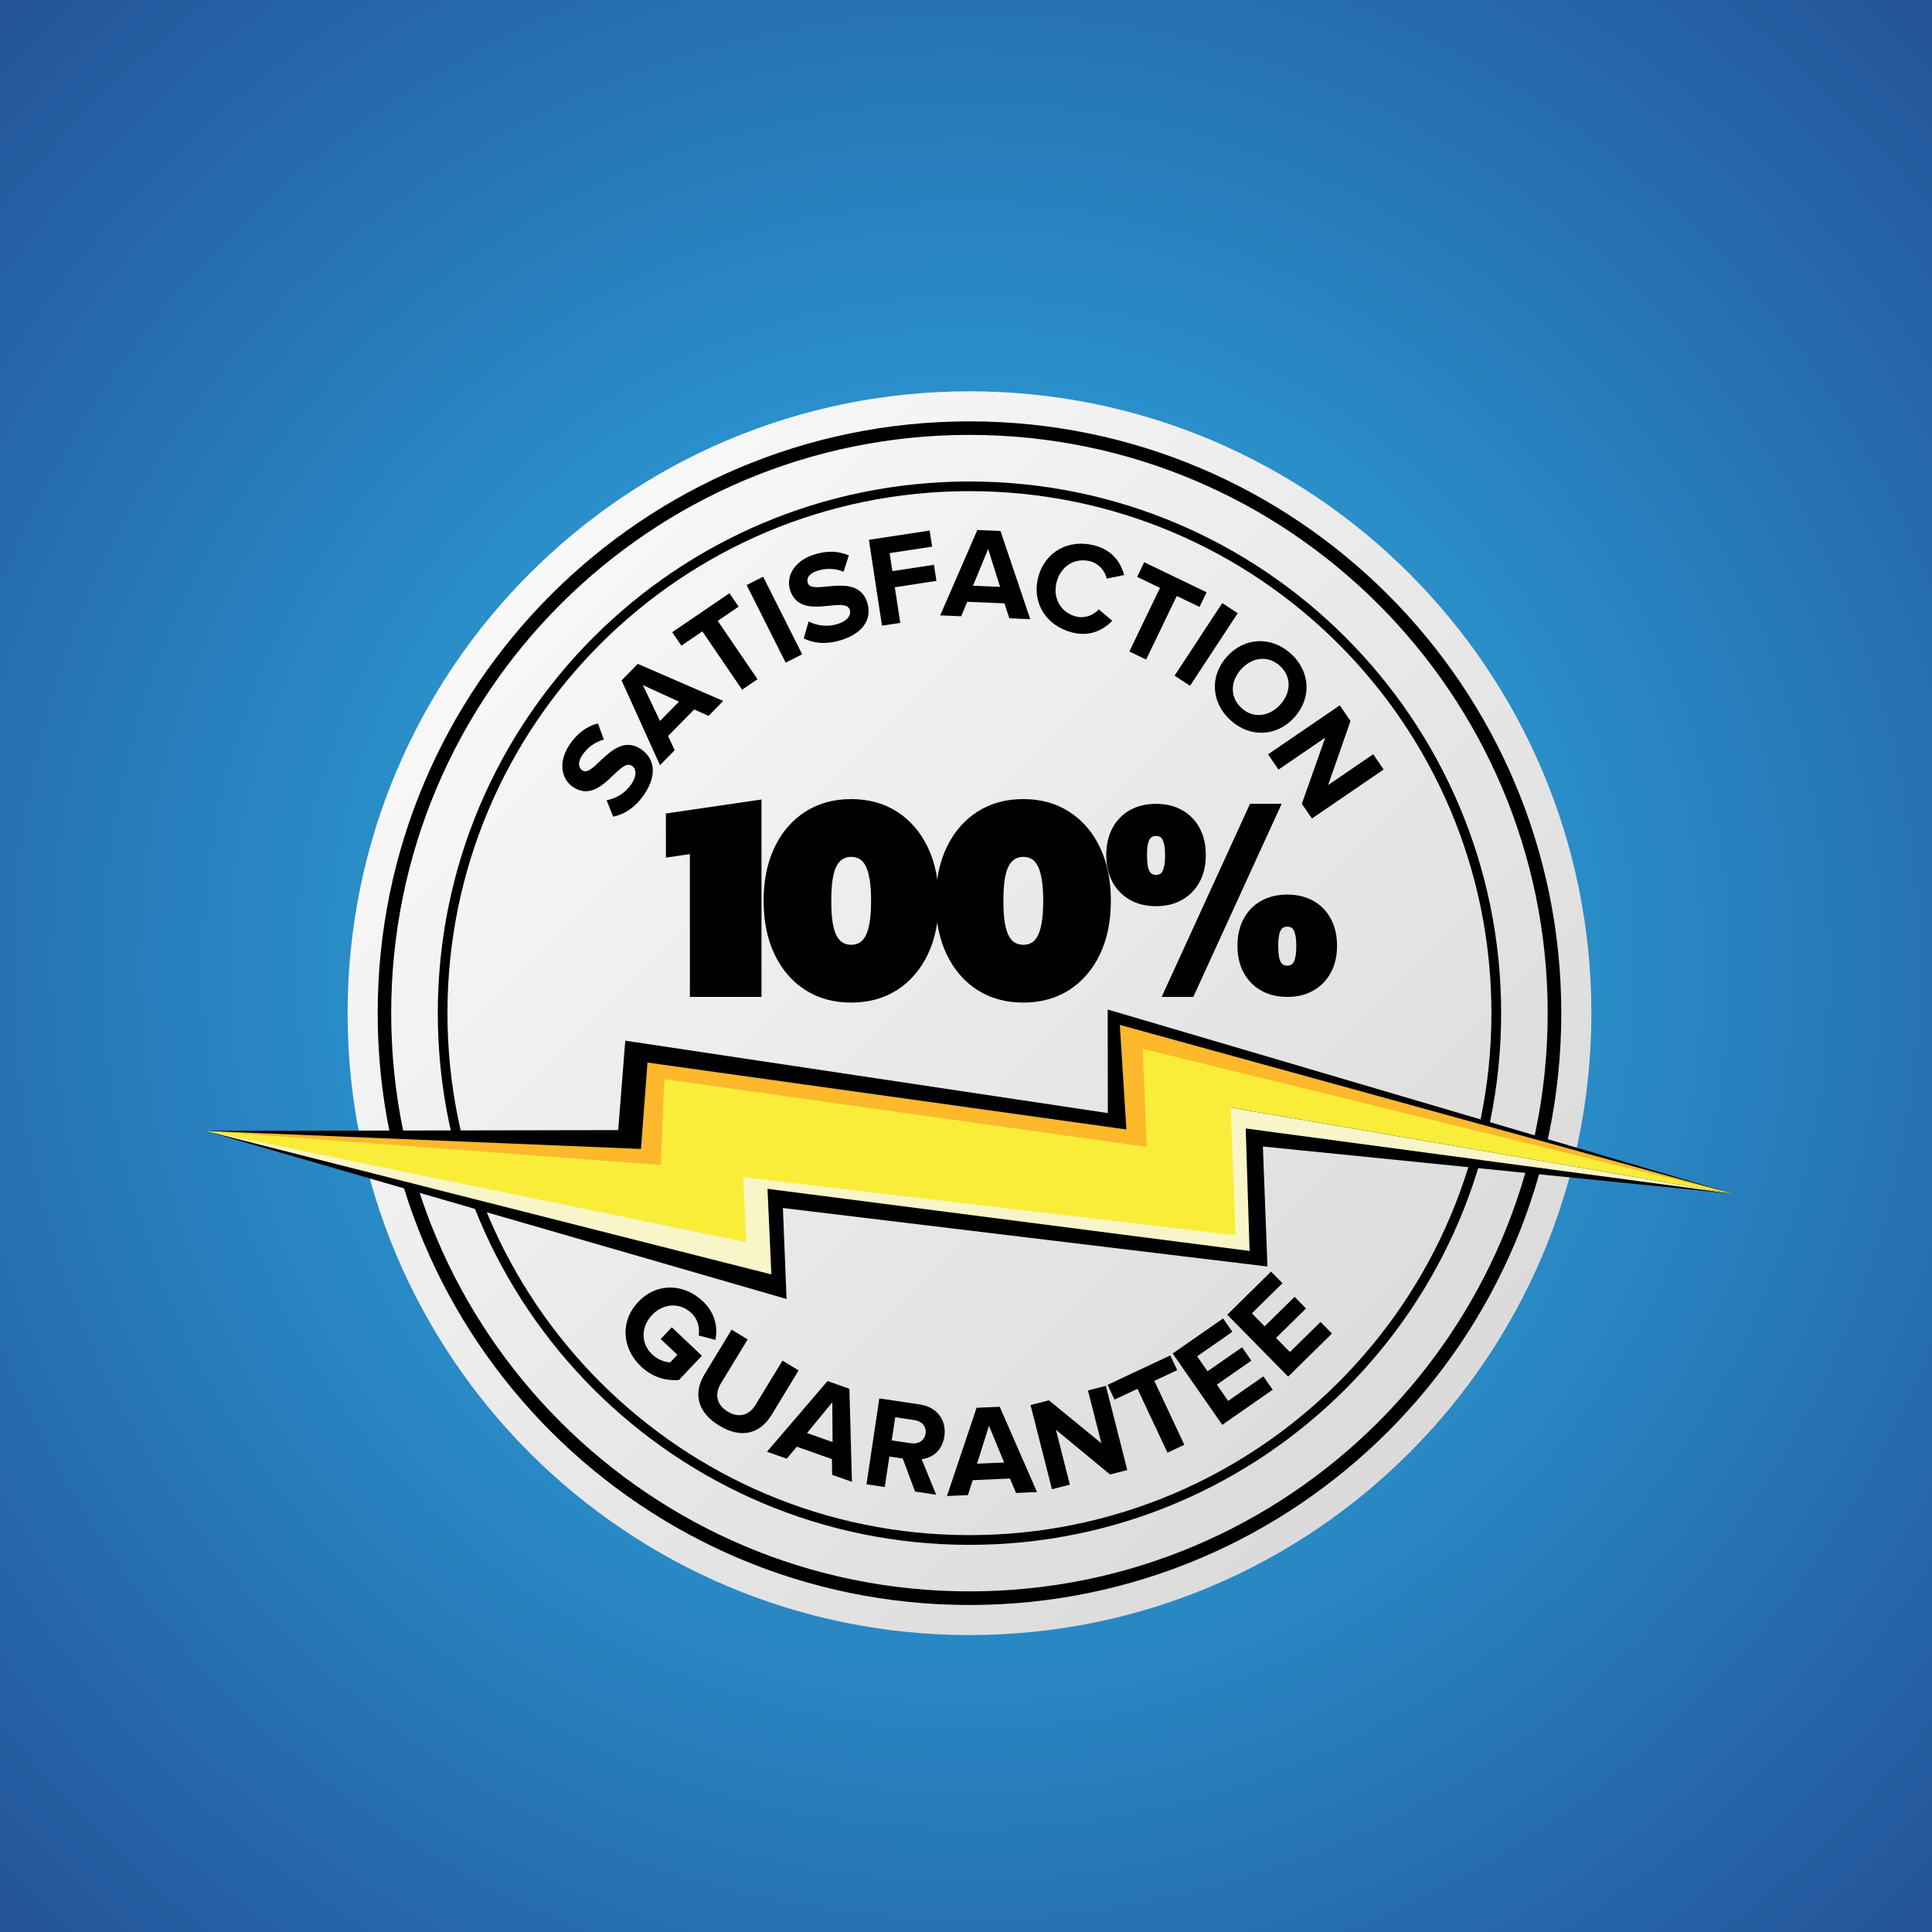
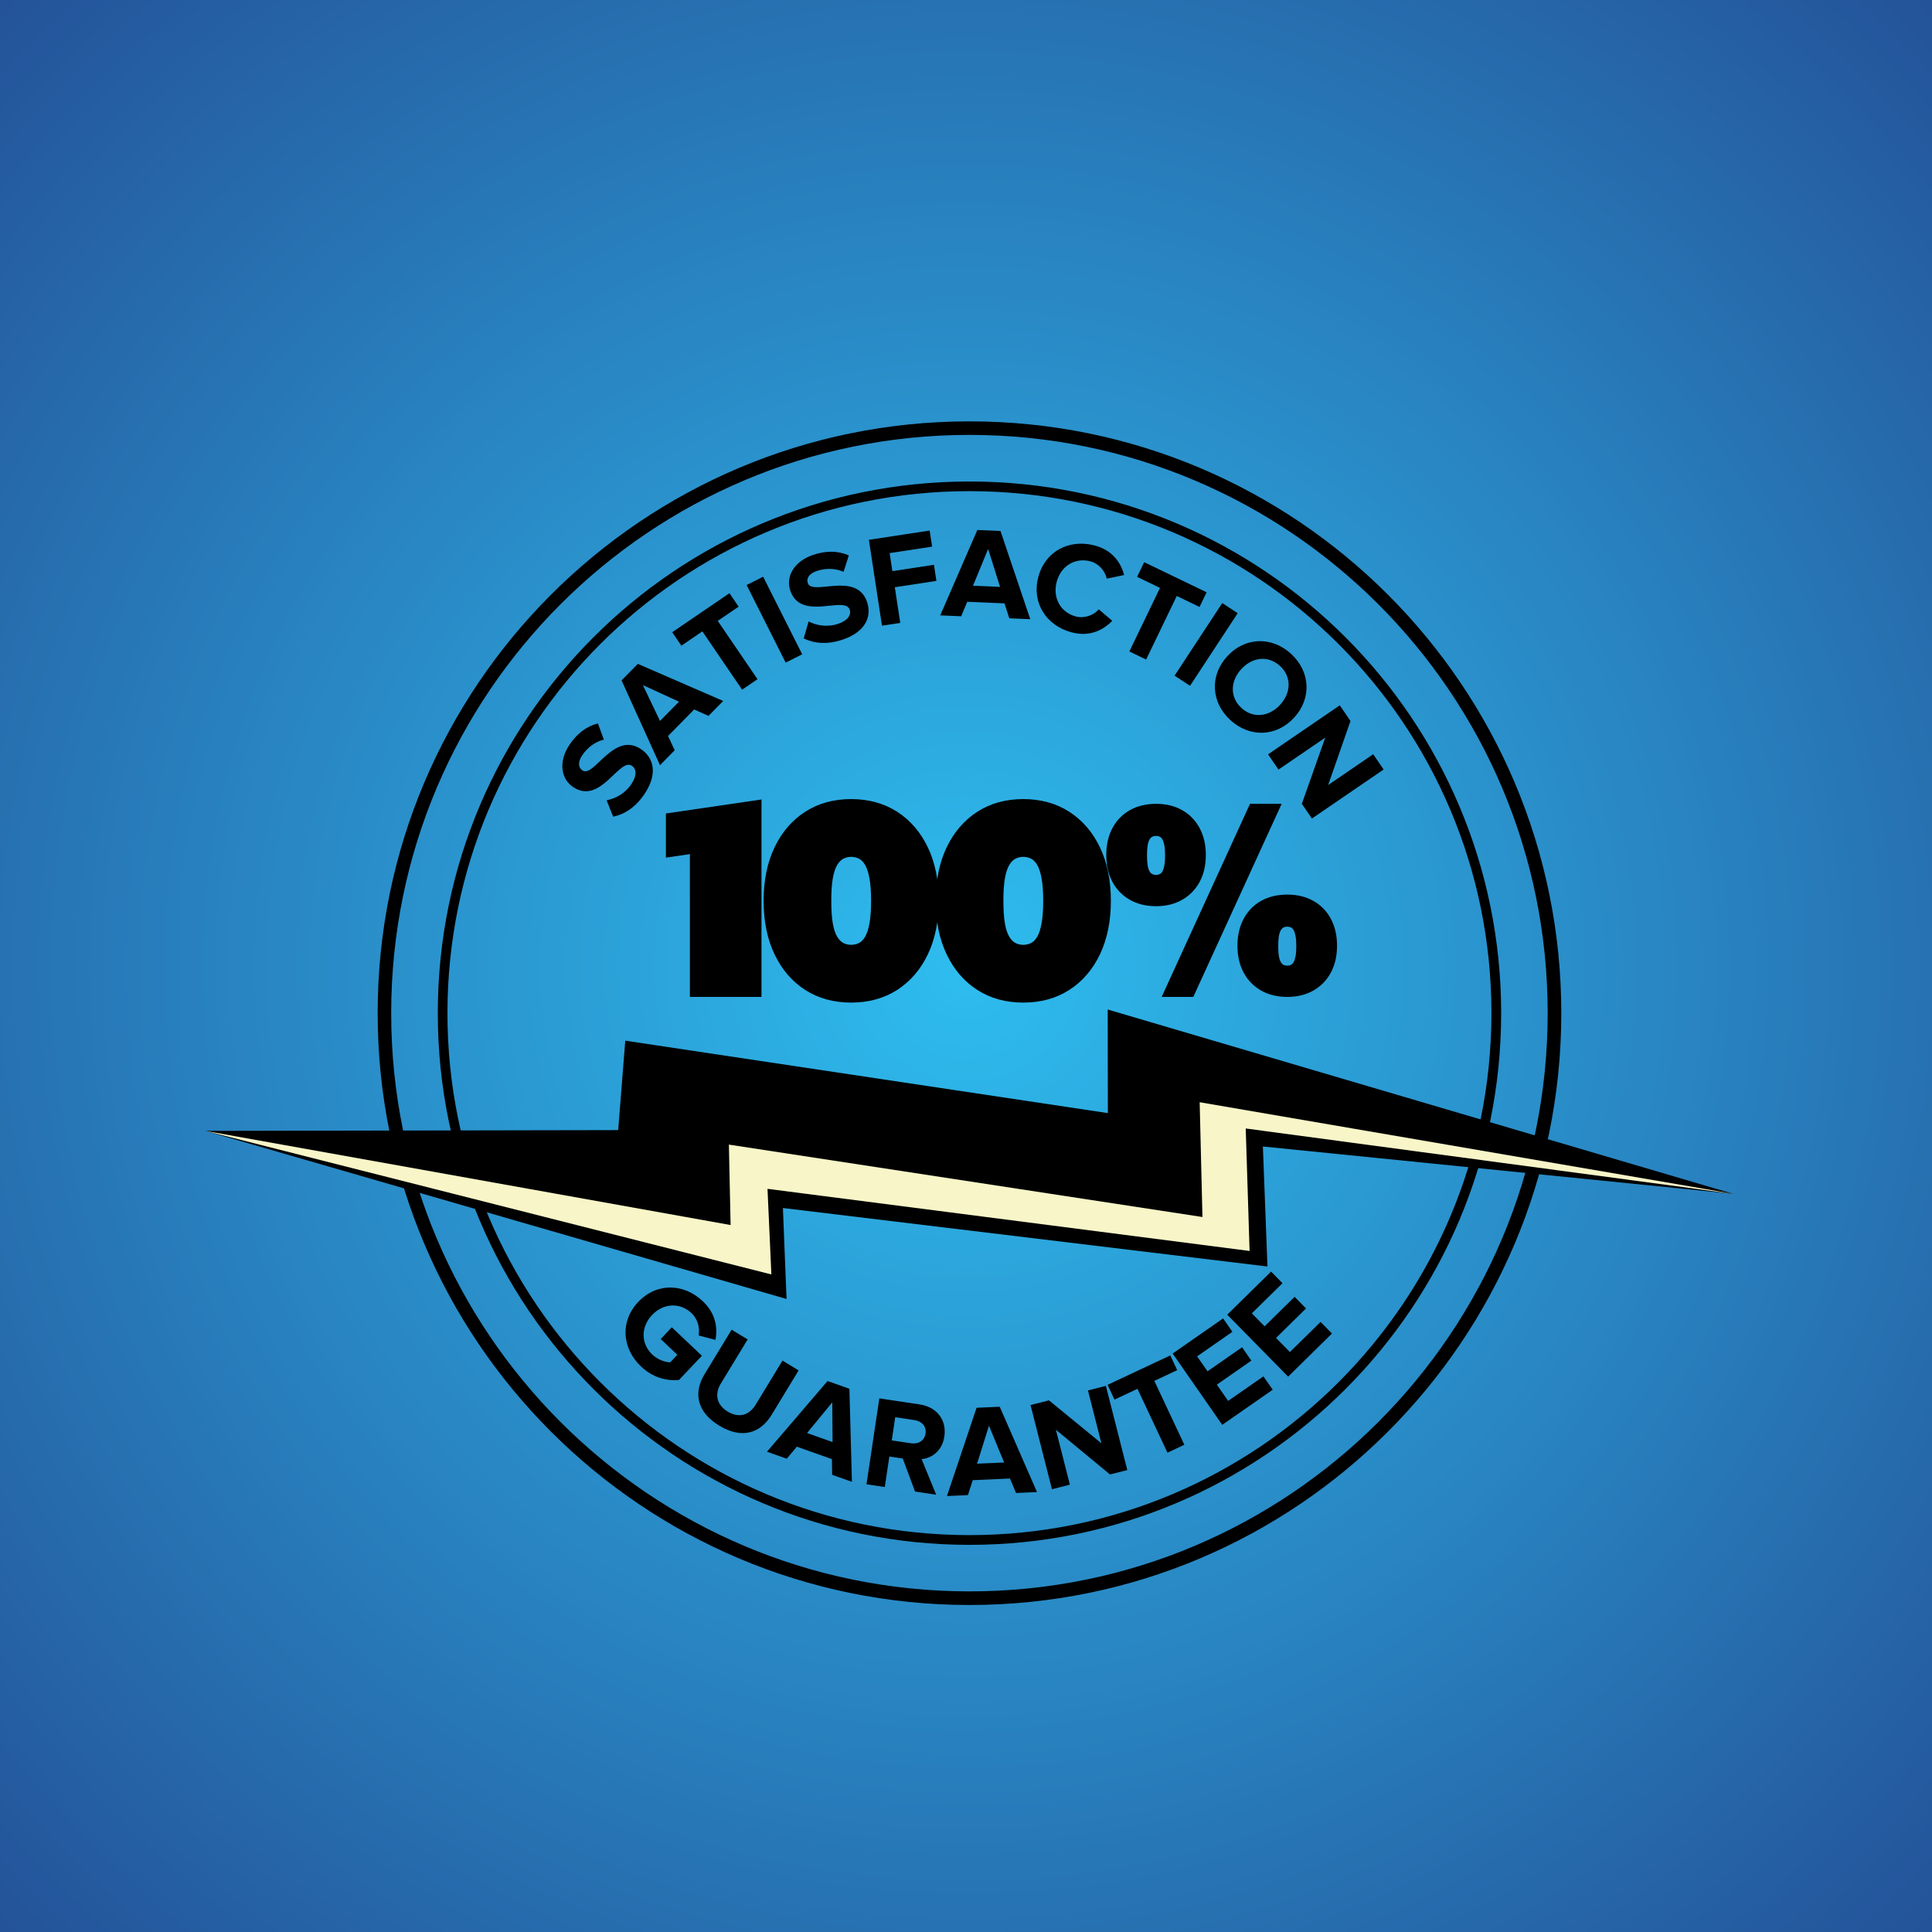
<svg xmlns="http://www.w3.org/2000/svg" width="1000" zoomAndPan="magnify" viewBox="0 0 750 750" height="1000" preserveAspectRatio="xMidYMid meet">
  <defs>
    <g />
    <radialGradient gradientTransform="matrix(1, 0, 0, 1, 0, 0)" gradientUnits="userSpaceOnUse" r="530.33" cx="375" id="bafee1cbb0" cy="375" fx="375" fy="375">
      <stop stop-opacity="1" stop-color="rgb(17.984%, 73.936%, 93.567%)" offset="0" />
      <stop stop-opacity="1" stop-color="rgb(17.961%, 73.692%, 93.37%)" offset="0.008" />
      <stop stop-opacity="1" stop-color="rgb(17.946%, 73.531%, 93.239%)" offset="0.012" />
      <stop stop-opacity="1" stop-color="rgb(17.931%, 73.367%, 93.106%)" offset="0.016" />
      <stop stop-opacity="1" stop-color="rgb(17.915%, 73.206%, 92.975%)" offset="0.02" />
      <stop stop-opacity="1" stop-color="rgb(17.9%, 73.042%, 92.844%)" offset="0.023" />
      <stop stop-opacity="1" stop-color="rgb(17.885%, 72.881%, 92.712%)" offset="0.027" />
      <stop stop-opacity="1" stop-color="rgb(17.87%, 72.717%, 92.58%)" offset="0.031" />
      <stop stop-opacity="1" stop-color="rgb(17.854%, 72.556%, 92.448%)" offset="0.035" />
      <stop stop-opacity="1" stop-color="rgb(17.839%, 72.392%, 92.317%)" offset="0.039" />
      <stop stop-opacity="1" stop-color="rgb(17.824%, 72.231%, 92.184%)" offset="0.043" />
      <stop stop-opacity="1" stop-color="rgb(17.809%, 72.067%, 92.053%)" offset="0.047" />
      <stop stop-opacity="1" stop-color="rgb(17.793%, 71.906%, 91.922%)" offset="0.051" />
      <stop stop-opacity="1" stop-color="rgb(17.778%, 71.742%, 91.791%)" offset="0.055" />
      <stop stop-opacity="1" stop-color="rgb(17.763%, 71.581%, 91.658%)" offset="0.059" />
      <stop stop-opacity="1" stop-color="rgb(17.747%, 71.417%, 91.527%)" offset="0.062" />
      <stop stop-opacity="1" stop-color="rgb(17.732%, 71.255%, 91.396%)" offset="0.066" />
      <stop stop-opacity="1" stop-color="rgb(17.717%, 71.092%, 91.264%)" offset="0.07" />
      <stop stop-opacity="1" stop-color="rgb(17.702%, 70.93%, 91.132%)" offset="0.074" />
      <stop stop-opacity="1" stop-color="rgb(17.686%, 70.767%, 91%)" offset="0.078" />
      <stop stop-opacity="1" stop-color="rgb(17.671%, 70.605%, 90.869%)" offset="0.082" />
      <stop stop-opacity="1" stop-color="rgb(17.656%, 70.442%, 90.736%)" offset="0.086" />
      <stop stop-opacity="1" stop-color="rgb(17.641%, 70.28%, 90.605%)" offset="0.09" />
      <stop stop-opacity="1" stop-color="rgb(17.625%, 70.117%, 90.474%)" offset="0.094" />
      <stop stop-opacity="1" stop-color="rgb(17.61%, 69.955%, 90.343%)" offset="0.098" />
      <stop stop-opacity="1" stop-color="rgb(17.595%, 69.792%, 90.21%)" offset="0.102" />
      <stop stop-opacity="1" stop-color="rgb(17.58%, 69.63%, 90.079%)" offset="0.105" />
      <stop stop-opacity="1" stop-color="rgb(17.564%, 69.467%, 89.948%)" offset="0.109" />
      <stop stop-opacity="1" stop-color="rgb(17.549%, 69.305%, 89.816%)" offset="0.113" />
      <stop stop-opacity="1" stop-color="rgb(17.534%, 69.142%, 89.684%)" offset="0.117" />
      <stop stop-opacity="1" stop-color="rgb(17.519%, 68.98%, 89.552%)" offset="0.121" />
      <stop stop-opacity="1" stop-color="rgb(17.503%, 68.817%, 89.421%)" offset="0.125" />
      <stop stop-opacity="1" stop-color="rgb(17.49%, 68.655%, 89.288%)" offset="0.129" />
      <stop stop-opacity="1" stop-color="rgb(17.474%, 68.492%, 89.157%)" offset="0.133" />
      <stop stop-opacity="1" stop-color="rgb(17.459%, 68.33%, 89.026%)" offset="0.137" />
      <stop stop-opacity="1" stop-color="rgb(17.444%, 68.167%, 88.895%)" offset="0.141" />
      <stop stop-opacity="1" stop-color="rgb(17.429%, 68.005%, 88.762%)" offset="0.145" />
      <stop stop-opacity="1" stop-color="rgb(17.413%, 67.842%, 88.631%)" offset="0.148" />
      <stop stop-opacity="1" stop-color="rgb(17.398%, 67.68%, 88.499%)" offset="0.152" />
      <stop stop-opacity="1" stop-color="rgb(17.383%, 67.517%, 88.368%)" offset="0.156" />
      <stop stop-opacity="1" stop-color="rgb(17.368%, 67.355%, 88.235%)" offset="0.16" />
      <stop stop-opacity="1" stop-color="rgb(17.352%, 67.192%, 88.104%)" offset="0.164" />
      <stop stop-opacity="1" stop-color="rgb(17.337%, 67.03%, 87.973%)" offset="0.168" />
      <stop stop-opacity="1" stop-color="rgb(17.322%, 66.867%, 87.84%)" offset="0.172" />
      <stop stop-opacity="1" stop-color="rgb(17.307%, 66.705%, 87.709%)" offset="0.176" />
      <stop stop-opacity="1" stop-color="rgb(17.291%, 66.542%, 87.578%)" offset="0.18" />
      <stop stop-opacity="1" stop-color="rgb(17.276%, 66.38%, 87.447%)" offset="0.184" />
      <stop stop-opacity="1" stop-color="rgb(17.261%, 66.217%, 87.314%)" offset="0.188" />
      <stop stop-opacity="1" stop-color="rgb(17.245%, 66.055%, 87.183%)" offset="0.191" />
      <stop stop-opacity="1" stop-color="rgb(17.23%, 65.892%, 87.051%)" offset="0.195" />
      <stop stop-opacity="1" stop-color="rgb(17.215%, 65.73%, 86.92%)" offset="0.199" />
      <stop stop-opacity="1" stop-color="rgb(17.2%, 65.567%, 86.787%)" offset="0.203" />
      <stop stop-opacity="1" stop-color="rgb(17.184%, 65.405%, 86.656%)" offset="0.207" />
      <stop stop-opacity="1" stop-color="rgb(17.169%, 65.242%, 86.525%)" offset="0.211" />
      <stop stop-opacity="1" stop-color="rgb(17.154%, 65.08%, 86.394%)" offset="0.215" />
      <stop stop-opacity="1" stop-color="rgb(17.139%, 64.917%, 86.261%)" offset="0.219" />
      <stop stop-opacity="1" stop-color="rgb(17.123%, 64.755%, 86.13%)" offset="0.223" />
      <stop stop-opacity="1" stop-color="rgb(17.108%, 64.592%, 85.999%)" offset="0.227" />
      <stop stop-opacity="1" stop-color="rgb(17.093%, 64.43%, 85.866%)" offset="0.23" />
      <stop stop-opacity="1" stop-color="rgb(17.078%, 64.267%, 85.735%)" offset="0.234" />
      <stop stop-opacity="1" stop-color="rgb(17.062%, 64.105%, 85.603%)" offset="0.238" />
      <stop stop-opacity="1" stop-color="rgb(17.047%, 63.942%, 85.472%)" offset="0.242" />
      <stop stop-opacity="1" stop-color="rgb(17.032%, 63.78%, 85.339%)" offset="0.246" />
      <stop stop-opacity="1" stop-color="rgb(17.017%, 63.617%, 85.208%)" offset="0.25" />
      <stop stop-opacity="1" stop-color="rgb(16.994%, 63.373%, 85.011%)" offset="0.254" />
      <stop stop-opacity="1" stop-color="rgb(16.963%, 63.048%, 84.747%)" offset="0.262" />
      <stop stop-opacity="1" stop-color="rgb(16.933%, 62.723%, 84.483%)" offset="0.27" />
      <stop stop-opacity="1" stop-color="rgb(16.902%, 62.398%, 84.221%)" offset="0.277" />
      <stop stop-opacity="1" stop-color="rgb(16.872%, 62.073%, 83.957%)" offset="0.285" />
      <stop stop-opacity="1" stop-color="rgb(16.841%, 61.748%, 83.694%)" offset="0.293" />
      <stop stop-opacity="1" stop-color="rgb(16.811%, 61.423%, 83.43%)" offset="0.301" />
      <stop stop-opacity="1" stop-color="rgb(16.78%, 61.099%, 83.168%)" offset="0.309" />
      <stop stop-opacity="1" stop-color="rgb(16.75%, 60.774%, 82.904%)" offset="0.316" />
      <stop stop-opacity="1" stop-color="rgb(16.719%, 60.449%, 82.642%)" offset="0.324" />
      <stop stop-opacity="1" stop-color="rgb(16.689%, 60.124%, 82.378%)" offset="0.332" />
      <stop stop-opacity="1" stop-color="rgb(16.658%, 59.799%, 82.115%)" offset="0.34" />
      <stop stop-opacity="1" stop-color="rgb(16.628%, 59.474%, 81.851%)" offset="0.348" />
      <stop stop-opacity="1" stop-color="rgb(16.597%, 59.149%, 81.587%)" offset="0.355" />
      <stop stop-opacity="1" stop-color="rgb(16.566%, 58.824%, 81.325%)" offset="0.363" />
      <stop stop-opacity="1" stop-color="rgb(16.537%, 58.499%, 81.061%)" offset="0.371" />
      <stop stop-opacity="1" stop-color="rgb(16.507%, 58.174%, 80.798%)" offset="0.379" />
      <stop stop-opacity="1" stop-color="rgb(16.476%, 57.849%, 80.534%)" offset="0.387" />
      <stop stop-opacity="1" stop-color="rgb(16.446%, 57.524%, 80.272%)" offset="0.395" />
      <stop stop-opacity="1" stop-color="rgb(16.415%, 57.199%, 80.008%)" offset="0.402" />
      <stop stop-opacity="1" stop-color="rgb(16.385%, 56.874%, 79.745%)" offset="0.41" />
      <stop stop-opacity="1" stop-color="rgb(16.354%, 56.549%, 79.482%)" offset="0.418" />
      <stop stop-opacity="1" stop-color="rgb(16.324%, 56.224%, 79.219%)" offset="0.426" />
      <stop stop-opacity="1" stop-color="rgb(16.293%, 55.899%, 78.955%)" offset="0.434" />
      <stop stop-opacity="1" stop-color="rgb(16.263%, 55.574%, 78.691%)" offset="0.441" />
      <stop stop-opacity="1" stop-color="rgb(16.232%, 55.249%, 78.429%)" offset="0.449" />
      <stop stop-opacity="1" stop-color="rgb(16.202%, 54.924%, 78.165%)" offset="0.457" />
      <stop stop-opacity="1" stop-color="rgb(16.171%, 54.599%, 77.902%)" offset="0.465" />
      <stop stop-opacity="1" stop-color="rgb(16.141%, 54.274%, 77.638%)" offset="0.473" />
      <stop stop-opacity="1" stop-color="rgb(16.11%, 53.949%, 77.376%)" offset="0.48" />
      <stop stop-opacity="1" stop-color="rgb(16.08%, 53.624%, 77.112%)" offset="0.488" />
      <stop stop-opacity="1" stop-color="rgb(16.049%, 53.299%, 76.849%)" offset="0.496" />
      <stop stop-opacity="1" stop-color="rgb(16.026%, 53.055%, 76.651%)" offset="0.504" />
      <stop stop-opacity="1" stop-color="rgb(16.011%, 52.893%, 76.52%)" offset="0.508" />
      <stop stop-opacity="1" stop-color="rgb(15.996%, 52.73%, 76.389%)" offset="0.512" />
      <stop stop-opacity="1" stop-color="rgb(15.981%, 52.568%, 76.257%)" offset="0.516" />
      <stop stop-opacity="1" stop-color="rgb(15.965%, 52.405%, 76.125%)" offset="0.52" />
      <stop stop-opacity="1" stop-color="rgb(15.95%, 52.243%, 75.993%)" offset="0.523" />
      <stop stop-opacity="1" stop-color="rgb(15.935%, 52.08%, 75.862%)" offset="0.527" />
      <stop stop-opacity="1" stop-color="rgb(15.919%, 51.918%, 75.729%)" offset="0.531" />
      <stop stop-opacity="1" stop-color="rgb(15.904%, 51.755%, 75.598%)" offset="0.535" />
      <stop stop-opacity="1" stop-color="rgb(15.889%, 51.593%, 75.467%)" offset="0.539" />
      <stop stop-opacity="1" stop-color="rgb(15.874%, 51.43%, 75.336%)" offset="0.543" />
      <stop stop-opacity="1" stop-color="rgb(15.858%, 51.268%, 75.203%)" offset="0.547" />
      <stop stop-opacity="1" stop-color="rgb(15.843%, 51.105%, 75.072%)" offset="0.551" />
      <stop stop-opacity="1" stop-color="rgb(15.828%, 50.943%, 74.94%)" offset="0.555" />
      <stop stop-opacity="1" stop-color="rgb(15.813%, 50.78%, 74.809%)" offset="0.559" />
      <stop stop-opacity="1" stop-color="rgb(15.797%, 50.618%, 74.677%)" offset="0.562" />
      <stop stop-opacity="1" stop-color="rgb(15.782%, 50.455%, 74.545%)" offset="0.566" />
      <stop stop-opacity="1" stop-color="rgb(15.767%, 50.293%, 74.414%)" offset="0.57" />
      <stop stop-opacity="1" stop-color="rgb(15.752%, 50.13%, 74.281%)" offset="0.574" />
      <stop stop-opacity="1" stop-color="rgb(15.736%, 49.968%, 74.15%)" offset="0.578" />
      <stop stop-opacity="1" stop-color="rgb(15.721%, 49.805%, 74.019%)" offset="0.582" />
      <stop stop-opacity="1" stop-color="rgb(15.706%, 49.643%, 73.888%)" offset="0.586" />
      <stop stop-opacity="1" stop-color="rgb(15.691%, 49.48%, 73.755%)" offset="0.59" />
      <stop stop-opacity="1" stop-color="rgb(15.675%, 49.318%, 73.624%)" offset="0.594" />
      <stop stop-opacity="1" stop-color="rgb(15.66%, 49.155%, 73.492%)" offset="0.598" />
      <stop stop-opacity="1" stop-color="rgb(15.645%, 48.993%, 73.361%)" offset="0.602" />
      <stop stop-opacity="1" stop-color="rgb(15.63%, 48.83%, 73.228%)" offset="0.605" />
      <stop stop-opacity="1" stop-color="rgb(15.614%, 48.668%, 73.097%)" offset="0.609" />
      <stop stop-opacity="1" stop-color="rgb(15.599%, 48.505%, 72.966%)" offset="0.613" />
      <stop stop-opacity="1" stop-color="rgb(15.585%, 48.343%, 72.833%)" offset="0.617" />
      <stop stop-opacity="1" stop-color="rgb(15.57%, 48.18%, 72.702%)" offset="0.621" />
      <stop stop-opacity="1" stop-color="rgb(15.555%, 48.018%, 72.571%)" offset="0.625" />
      <stop stop-opacity="1" stop-color="rgb(15.532%, 47.774%, 72.372%)" offset="0.629" />
      <stop stop-opacity="1" stop-color="rgb(15.501%, 47.449%, 72.11%)" offset="0.637" />
      <stop stop-opacity="1" stop-color="rgb(15.471%, 47.124%, 71.846%)" offset="0.645" />
      <stop stop-opacity="1" stop-color="rgb(15.44%, 46.799%, 71.584%)" offset="0.652" />
      <stop stop-opacity="1" stop-color="rgb(15.41%, 46.474%, 71.32%)" offset="0.66" />
      <stop stop-opacity="1" stop-color="rgb(15.379%, 46.149%, 71.057%)" offset="0.668" />
      <stop stop-opacity="1" stop-color="rgb(15.349%, 45.824%, 70.793%)" offset="0.676" />
      <stop stop-opacity="1" stop-color="rgb(15.318%, 45.499%, 70.531%)" offset="0.684" />
      <stop stop-opacity="1" stop-color="rgb(15.288%, 45.174%, 70.267%)" offset="0.691" />
      <stop stop-opacity="1" stop-color="rgb(15.257%, 44.849%, 70.004%)" offset="0.699" />
      <stop stop-opacity="1" stop-color="rgb(15.227%, 44.524%, 69.74%)" offset="0.707" />
      <stop stop-opacity="1" stop-color="rgb(15.196%, 44.199%, 69.476%)" offset="0.715" />
      <stop stop-opacity="1" stop-color="rgb(15.166%, 43.874%, 69.214%)" offset="0.723" />
      <stop stop-opacity="1" stop-color="rgb(15.135%, 43.549%, 68.95%)" offset="0.73" />
      <stop stop-opacity="1" stop-color="rgb(15.105%, 43.224%, 68.687%)" offset="0.738" />
      <stop stop-opacity="1" stop-color="rgb(15.074%, 42.899%, 68.423%)" offset="0.746" />
      <stop stop-opacity="1" stop-color="rgb(15.051%, 42.654%, 68.227%)" offset="0.754" />
      <stop stop-opacity="1" stop-color="rgb(15.036%, 42.493%, 68.095%)" offset="0.758" />
      <stop stop-opacity="1" stop-color="rgb(15.021%, 42.329%, 67.963%)" offset="0.762" />
      <stop stop-opacity="1" stop-color="rgb(15.005%, 42.168%, 67.831%)" offset="0.766" />
      <stop stop-opacity="1" stop-color="rgb(14.99%, 42.004%, 67.7%)" offset="0.77" />
      <stop stop-opacity="1" stop-color="rgb(14.975%, 41.843%, 67.569%)" offset="0.773" />
      <stop stop-opacity="1" stop-color="rgb(14.96%, 41.679%, 67.436%)" offset="0.777" />
      <stop stop-opacity="1" stop-color="rgb(14.944%, 41.518%, 67.305%)" offset="0.781" />
      <stop stop-opacity="1" stop-color="rgb(14.929%, 41.354%, 67.174%)" offset="0.785" />
      <stop stop-opacity="1" stop-color="rgb(14.914%, 41.193%, 67.043%)" offset="0.789" />
      <stop stop-opacity="1" stop-color="rgb(14.899%, 41.029%, 66.91%)" offset="0.793" />
      <stop stop-opacity="1" stop-color="rgb(14.883%, 40.868%, 66.779%)" offset="0.797" />
      <stop stop-opacity="1" stop-color="rgb(14.868%, 40.706%, 66.647%)" offset="0.801" />
      <stop stop-opacity="1" stop-color="rgb(14.853%, 40.543%, 66.515%)" offset="0.805" />
      <stop stop-opacity="1" stop-color="rgb(14.838%, 40.381%, 66.383%)" offset="0.809" />
      <stop stop-opacity="1" stop-color="rgb(14.822%, 40.218%, 66.252%)" offset="0.812" />
      <stop stop-opacity="1" stop-color="rgb(14.8%, 39.973%, 66.054%)" offset="0.816" />
      <stop stop-opacity="1" stop-color="rgb(14.769%, 39.648%, 65.791%)" offset="0.824" />
      <stop stop-opacity="1" stop-color="rgb(14.738%, 39.323%, 65.527%)" offset="0.832" />
      <stop stop-opacity="1" stop-color="rgb(14.708%, 38.998%, 65.265%)" offset="0.84" />
      <stop stop-opacity="1" stop-color="rgb(14.677%, 38.673%, 65.001%)" offset="0.848" />
      <stop stop-opacity="1" stop-color="rgb(14.647%, 38.348%, 64.738%)" offset="0.855" />
      <stop stop-opacity="1" stop-color="rgb(14.618%, 38.023%, 64.474%)" offset="0.863" />
      <stop stop-opacity="1" stop-color="rgb(14.587%, 37.698%, 64.212%)" offset="0.871" />
      <stop stop-opacity="1" stop-color="rgb(14.565%, 37.456%, 64.014%)" offset="0.879" />
      <stop stop-opacity="1" stop-color="rgb(14.549%, 37.292%, 63.882%)" offset="0.883" />
      <stop stop-opacity="1" stop-color="rgb(14.534%, 37.131%, 63.751%)" offset="0.887" />
      <stop stop-opacity="1" stop-color="rgb(14.519%, 36.967%, 63.618%)" offset="0.891" />
      <stop stop-opacity="1" stop-color="rgb(14.503%, 36.806%, 63.487%)" offset="0.895" />
      <stop stop-opacity="1" stop-color="rgb(14.488%, 36.642%, 63.356%)" offset="0.898" />
      <stop stop-opacity="1" stop-color="rgb(14.473%, 36.481%, 63.225%)" offset="0.902" />
      <stop stop-opacity="1" stop-color="rgb(14.458%, 36.317%, 63.092%)" offset="0.906" />
      <stop stop-opacity="1" stop-color="rgb(14.435%, 36.073%, 62.895%)" offset="0.91" />
      <stop stop-opacity="1" stop-color="rgb(14.404%, 35.748%, 62.631%)" offset="0.918" />
      <stop stop-opacity="1" stop-color="rgb(14.374%, 35.423%, 62.369%)" offset="0.926" />
      <stop stop-opacity="1" stop-color="rgb(14.343%, 35.098%, 62.105%)" offset="0.934" />
      <stop stop-opacity="1" stop-color="rgb(14.32%, 34.856%, 61.908%)" offset="0.941" />
      <stop stop-opacity="1" stop-color="rgb(14.305%, 34.692%, 61.777%)" offset="0.945" />
      <stop stop-opacity="1" stop-color="rgb(14.29%, 34.531%, 61.644%)" offset="0.949" />
      <stop stop-opacity="1" stop-color="rgb(14.275%, 34.367%, 61.513%)" offset="0.953" />
      <stop stop-opacity="1" stop-color="rgb(14.252%, 34.123%, 61.316%)" offset="0.957" />
      <stop stop-opacity="1" stop-color="rgb(14.221%, 33.798%, 61.052%)" offset="0.965" />
      <stop stop-opacity="1" stop-color="rgb(14.198%, 33.556%, 60.855%)" offset="0.973" />
      <stop stop-opacity="1" stop-color="rgb(14.183%, 33.392%, 60.722%)" offset="0.977" />
      <stop stop-opacity="1" stop-color="rgb(14.16%, 33.148%, 60.526%)" offset="0.98" />
      <stop stop-opacity="1" stop-color="rgb(14.137%, 32.906%, 60.329%)" offset="0.988" />
      <stop stop-opacity="1" stop-color="rgb(14.114%, 32.661%, 60.13%)" offset="0.992" />
      <stop stop-opacity="1" stop-color="rgb(14.099%, 32.5%, 59.999%)" offset="1" />
    </radialGradient>
    <clipPath id="f33b1f8747">
      <path d="M 134.938 151.902 L 617.77 151.902 L 617.77 634.734 L 134.938 634.734 Z M 134.938 151.902 " clip-rule="nonzero" />
    </clipPath>
    <clipPath id="cb9c0f7298">
-       <path d="M 376.355 151.902 C 243.023 151.902 134.938 259.988 134.938 393.32 C 134.938 526.648 243.023 634.734 376.355 634.734 C 509.684 634.734 617.77 526.648 617.77 393.32 C 617.77 259.988 509.684 151.902 376.355 151.902 Z M 376.355 151.902 " clip-rule="nonzero" />
-     </clipPath>
+       </clipPath>
    <linearGradient x1="0" gradientTransform="matrix(1.886, 0, 0, 1.886, 134.938, 151.902)" y1="0" x2="256" gradientUnits="userSpaceOnUse" y2="256" id="9862e1d6b2">
      <stop stop-opacity="1" stop-color="rgb(99.599%, 99.599%, 99.599%)" offset="0" />
      <stop stop-opacity="1" stop-color="rgb(99.469%, 99.469%, 99.469%)" offset="0.016" />
      <stop stop-opacity="1" stop-color="rgb(99.211%, 99.211%, 99.211%)" offset="0.031" />
      <stop stop-opacity="1" stop-color="rgb(98.953%, 98.953%, 98.953%)" offset="0.047" />
      <stop stop-opacity="1" stop-color="rgb(98.697%, 98.697%, 98.697%)" offset="0.062" />
      <stop stop-opacity="1" stop-color="rgb(98.439%, 98.439%, 98.439%)" offset="0.078" />
      <stop stop-opacity="1" stop-color="rgb(98.181%, 98.181%, 98.181%)" offset="0.094" />
      <stop stop-opacity="1" stop-color="rgb(97.923%, 97.923%, 97.923%)" offset="0.109" />
      <stop stop-opacity="1" stop-color="rgb(97.665%, 97.665%, 97.665%)" offset="0.125" />
      <stop stop-opacity="1" stop-color="rgb(97.408%, 97.408%, 97.408%)" offset="0.141" />
      <stop stop-opacity="1" stop-color="rgb(97.15%, 97.15%, 97.15%)" offset="0.156" />
      <stop stop-opacity="1" stop-color="rgb(96.892%, 96.892%, 96.892%)" offset="0.172" />
      <stop stop-opacity="1" stop-color="rgb(96.634%, 96.634%, 96.634%)" offset="0.188" />
      <stop stop-opacity="1" stop-color="rgb(96.376%, 96.376%, 96.376%)" offset="0.203" />
      <stop stop-opacity="1" stop-color="rgb(96.118%, 96.118%, 96.118%)" offset="0.219" />
      <stop stop-opacity="1" stop-color="rgb(95.86%, 95.86%, 95.86%)" offset="0.234" />
      <stop stop-opacity="1" stop-color="rgb(95.602%, 95.602%, 95.602%)" offset="0.25" />
      <stop stop-opacity="1" stop-color="rgb(95.345%, 95.345%, 95.345%)" offset="0.266" />
      <stop stop-opacity="1" stop-color="rgb(95.087%, 95.087%, 95.087%)" offset="0.281" />
      <stop stop-opacity="1" stop-color="rgb(94.829%, 94.829%, 94.829%)" offset="0.297" />
      <stop stop-opacity="1" stop-color="rgb(94.571%, 94.571%, 94.571%)" offset="0.312" />
      <stop stop-opacity="1" stop-color="rgb(94.313%, 94.313%, 94.313%)" offset="0.328" />
      <stop stop-opacity="1" stop-color="rgb(94.055%, 94.055%, 94.055%)" offset="0.344" />
      <stop stop-opacity="1" stop-color="rgb(93.797%, 93.797%, 93.797%)" offset="0.359" />
      <stop stop-opacity="1" stop-color="rgb(93.539%, 93.539%, 93.539%)" offset="0.375" />
      <stop stop-opacity="1" stop-color="rgb(93.282%, 93.282%, 93.282%)" offset="0.391" />
      <stop stop-opacity="1" stop-color="rgb(93.024%, 93.024%, 93.024%)" offset="0.406" />
      <stop stop-opacity="1" stop-color="rgb(92.766%, 92.766%, 92.766%)" offset="0.422" />
      <stop stop-opacity="1" stop-color="rgb(92.508%, 92.508%, 92.508%)" offset="0.438" />
      <stop stop-opacity="1" stop-color="rgb(92.252%, 92.252%, 92.252%)" offset="0.453" />
      <stop stop-opacity="1" stop-color="rgb(91.994%, 91.994%, 91.994%)" offset="0.469" />
      <stop stop-opacity="1" stop-color="rgb(91.736%, 91.736%, 91.736%)" offset="0.484" />
      <stop stop-opacity="1" stop-color="rgb(91.478%, 91.478%, 91.478%)" offset="0.5" />
      <stop stop-opacity="1" stop-color="rgb(91.35%, 91.35%, 91.35%)" offset="0.5" />
      <stop stop-opacity="1" stop-color="rgb(91.22%, 91.22%, 91.22%)" offset="0.5" />
      <stop stop-opacity="1" stop-color="rgb(91.092%, 91.092%, 91.092%)" offset="0.516" />
      <stop stop-opacity="1" stop-color="rgb(90.962%, 90.962%, 90.962%)" offset="0.531" />
      <stop stop-opacity="1" stop-color="rgb(90.704%, 90.704%, 90.704%)" offset="0.547" />
      <stop stop-opacity="1" stop-color="rgb(90.446%, 90.446%, 90.446%)" offset="0.562" />
      <stop stop-opacity="1" stop-color="rgb(90.189%, 90.189%, 90.189%)" offset="0.578" />
      <stop stop-opacity="1" stop-color="rgb(89.931%, 89.931%, 89.931%)" offset="0.594" />
      <stop stop-opacity="1" stop-color="rgb(89.673%, 89.673%, 89.673%)" offset="0.609" />
      <stop stop-opacity="1" stop-color="rgb(89.415%, 89.415%, 89.415%)" offset="0.625" />
      <stop stop-opacity="1" stop-color="rgb(89.157%, 89.157%, 89.157%)" offset="0.641" />
      <stop stop-opacity="1" stop-color="rgb(88.899%, 88.899%, 88.899%)" offset="0.656" />
      <stop stop-opacity="1" stop-color="rgb(88.641%, 88.641%, 88.641%)" offset="0.672" />
      <stop stop-opacity="1" stop-color="rgb(88.383%, 88.383%, 88.383%)" offset="0.688" />
      <stop stop-opacity="1" stop-color="rgb(88.126%, 88.126%, 88.126%)" offset="0.703" />
      <stop stop-opacity="1" stop-color="rgb(87.868%, 87.868%, 87.868%)" offset="0.719" />
      <stop stop-opacity="1" stop-color="rgb(87.61%, 87.61%, 87.61%)" offset="0.734" />
      <stop stop-opacity="1" stop-color="rgb(87.352%, 87.352%, 87.352%)" offset="0.75" />
      <stop stop-opacity="1" stop-color="rgb(87.094%, 87.094%, 87.094%)" offset="0.766" />
      <stop stop-opacity="1" stop-color="rgb(86.836%, 86.836%, 86.836%)" offset="0.781" />
      <stop stop-opacity="1" stop-color="rgb(86.578%, 86.578%, 86.578%)" offset="0.797" />
      <stop stop-opacity="1" stop-color="rgb(86.32%, 86.32%, 86.32%)" offset="0.812" />
      <stop stop-opacity="1" stop-color="rgb(86.063%, 86.063%, 86.063%)" offset="0.828" />
      <stop stop-opacity="1" stop-color="rgb(85.806%, 85.806%, 85.806%)" offset="0.844" />
      <stop stop-opacity="1" stop-color="rgb(85.548%, 85.548%, 85.548%)" offset="0.859" />
      <stop stop-opacity="1" stop-color="rgb(85.291%, 85.291%, 85.291%)" offset="0.875" />
      <stop stop-opacity="1" stop-color="rgb(85.033%, 85.033%, 85.033%)" offset="0.891" />
      <stop stop-opacity="1" stop-color="rgb(84.775%, 84.775%, 84.775%)" offset="0.906" />
      <stop stop-opacity="1" stop-color="rgb(84.517%, 84.517%, 84.517%)" offset="0.922" />
      <stop stop-opacity="1" stop-color="rgb(84.259%, 84.259%, 84.259%)" offset="0.938" />
      <stop stop-opacity="1" stop-color="rgb(84.001%, 84.001%, 84.001%)" offset="0.953" />
      <stop stop-opacity="1" stop-color="rgb(83.743%, 83.743%, 83.743%)" offset="0.969" />
      <stop stop-opacity="1" stop-color="rgb(83.485%, 83.485%, 83.485%)" offset="0.984" />
      <stop stop-opacity="1" stop-color="rgb(83.228%, 83.228%, 83.228%)" offset="1" />
    </linearGradient>
    <clipPath id="8661dded88">
      <path d="M 169.949 186.914 L 582.746 186.914 L 582.746 599.711 L 169.949 599.711 Z M 169.949 186.914 " clip-rule="nonzero" />
    </clipPath>
    <clipPath id="a31e99a9c8">
      <path d="M 376.348 186.914 C 262.355 186.914 169.949 279.32 169.949 393.312 C 169.949 507.301 262.355 599.711 376.348 599.711 C 490.336 599.711 582.746 507.301 582.746 393.312 C 582.746 279.32 490.336 186.914 376.348 186.914 Z M 376.348 186.914 " clip-rule="nonzero" />
    </clipPath>
    <clipPath id="58d1aa9882">
      <path d="M 146.609 163.574 L 606.09 163.574 L 606.09 623.055 L 146.609 623.055 Z M 146.609 163.574 " clip-rule="nonzero" />
    </clipPath>
    <clipPath id="7d87c29e02">
      <path d="M 376.348 163.574 C 249.465 163.574 146.609 266.43 146.609 393.312 C 146.609 520.195 249.465 623.055 376.348 623.055 C 503.23 623.055 606.09 520.195 606.09 393.312 C 606.09 266.43 503.23 163.574 376.348 163.574 Z M 376.348 163.574 " clip-rule="nonzero" />
    </clipPath>
    <clipPath id="3918e76d91">
      <path d="M 79 391 L 673 391 L 673 505 L 79 505 Z M 79 391 " clip-rule="nonzero" />
    </clipPath>
    <clipPath id="264c310a79">
      <path d="M 361.836 749.988 L 75.531 437.414 L 388.105 151.109 L 674.41 463.684 Z M 361.836 749.988 " clip-rule="nonzero" />
    </clipPath>
    <clipPath id="5031eabf4c">
      <path d="M 361.836 749.988 L 75.531 437.414 L 388.105 151.109 L 674.41 463.684 Z M 361.836 749.988 " clip-rule="nonzero" />
    </clipPath>
    <clipPath id="8d024e48c1">
      <path d="M 361.836 749.988 L 75.531 437.414 L 388.105 151.109 L 674.41 463.684 Z M 361.836 749.988 " clip-rule="nonzero" />
    </clipPath>
    <clipPath id="47160c5f95">
      <path d="M 79 427 L 673 427 L 673 495 L 79 495 Z M 79 427 " clip-rule="nonzero" />
    </clipPath>
    <clipPath id="4b158ccba7">
      <path d="M 361.836 749.988 L 75.531 437.414 L 388.105 151.109 L 674.41 463.684 Z M 361.836 749.988 " clip-rule="nonzero" />
    </clipPath>
    <clipPath id="1fd9863603">
      <path d="M 361.836 749.988 L 75.531 437.414 L 388.105 151.109 L 674.41 463.684 Z M 361.836 749.988 " clip-rule="nonzero" />
    </clipPath>
    <clipPath id="1e97b8275c">
      <path d="M 361.836 749.988 L 75.531 437.414 L 388.105 151.109 L 674.41 463.684 Z M 361.836 749.988 " clip-rule="nonzero" />
    </clipPath>
    <clipPath id="b8a930bda9">
      <path d="M 79 397 L 673 397 L 673 464 L 79 464 Z M 79 397 " clip-rule="nonzero" />
    </clipPath>
    <clipPath id="ad66909242">
      <path d="M 361.836 749.988 L 75.531 437.414 L 388.105 151.109 L 674.41 463.684 Z M 361.836 749.988 " clip-rule="nonzero" />
    </clipPath>
    <clipPath id="98eb371374">
      <path d="M 361.836 749.988 L 75.531 437.414 L 388.105 151.109 L 674.41 463.684 Z M 361.836 749.988 " clip-rule="nonzero" />
    </clipPath>
    <clipPath id="0d69e33602">
      <path d="M 361.836 749.988 L 75.531 437.414 L 388.105 151.109 L 674.41 463.684 Z M 361.836 749.988 " clip-rule="nonzero" />
    </clipPath>
    <clipPath id="0c4ae17ce9">
      <path d="M 79 407 L 673 407 L 673 483 L 79 483 Z M 79 407 " clip-rule="nonzero" />
    </clipPath>
    <clipPath id="a676e87f08">
      <path d="M 361.836 749.988 L 75.531 437.414 L 388.105 151.109 L 674.41 463.684 Z M 361.836 749.988 " clip-rule="nonzero" />
    </clipPath>
    <clipPath id="350c84bd4d">
-       <path d="M 361.836 749.988 L 75.531 437.414 L 388.105 151.109 L 674.41 463.684 Z M 361.836 749.988 " clip-rule="nonzero" />
-     </clipPath>
+       </clipPath>
    <clipPath id="569f9268d9">
      <path d="M 361.836 749.988 L 75.531 437.414 L 388.105 151.109 L 674.41 463.684 Z M 361.836 749.988 " clip-rule="nonzero" />
    </clipPath>
  </defs>
  <rect x="-75" width="900" fill="#ffffff" y="-75" height="900" fill-opacity="1" />
  <rect x="-75" fill="url(#bafee1cbb0)" width="900" y="-75" height="900" />
  <g clip-path="url(#f33b1f8747)">
    <g clip-path="url(#cb9c0f7298)">
      <path fill="url(#9862e1d6b2)" d="M 134.938 151.902 L 134.938 634.734 L 617.77 634.734 L 617.77 151.902 Z M 134.938 151.902 " fill-rule="nonzero" />
    </g>
  </g>
  <g clip-path="url(#8661dded88)">
    <g clip-path="url(#a31e99a9c8)">
      <path stroke-linecap="butt" transform="matrix(1.73, 0, 0, 1.73, 169.949, 186.913)" fill="none" stroke-linejoin="miter" d="M 119.298 0 C 53.411 0 0 53.411 0 119.298 C 0 185.182 53.411 238.595 119.298 238.595 C 185.182 238.595 238.595 185.182 238.595 119.298 C 238.595 53.411 185.182 0 119.298 0 Z M 119.298 0 " stroke="#000000" stroke-width="4.335" stroke-opacity="1" stroke-miterlimit="4" />
    </g>
  </g>
  <g clip-path="url(#58d1aa9882)">
    <g clip-path="url(#7d87c29e02)">
      <path stroke-linecap="butt" transform="matrix(1.73, 0, 0, 1.73, 146.608, 163.573)" fill="none" stroke-linejoin="miter" d="M 132.788 0.001 C 59.451 0.001 0.001 59.451 0.001 132.788 C 0.001 206.126 59.451 265.578 132.788 265.578 C 206.126 265.578 265.578 206.126 265.578 132.788 C 265.578 59.451 206.126 0.001 132.788 0.001 Z M 132.788 0.001 " stroke="#000000" stroke-width="6.069" stroke-opacity="1" stroke-miterlimit="4" />
    </g>
  </g>
  <g fill="#000000" fill-opacity="1">
    <g transform="translate(241.447, 320.482)">
      <g>
        <path d="M 8.926 -12.527 C 13.883 -20.098 12.426 -26.367 7.266 -29.742 C -3.266 -36.637 -10.867 -18.473 -15.309 -21.379 C -17 -22.488 -17.156 -24.645 -15.496 -27.184 C -13.613 -30.059 -10.648 -32.469 -7.035 -33.367 L -9.332 -39.645 C -13.742 -38.543 -17.531 -35.707 -20.465 -31.223 C -24.812 -24.582 -23.578 -17.973 -18.887 -14.902 C -8.27 -7.949 -1.062 -26.434 3.844 -23.223 C 5.492 -22.145 5.949 -19.609 3.762 -16.27 C 1.215 -12.375 -2.582 -10.453 -5.957 -9.82 L -3.422 -3.449 C 0.988 -4.367 5.352 -7.07 8.926 -12.527 Z M 8.926 -12.527 " />
      </g>
    </g>
  </g>
  <g fill="#000000" fill-opacity="1">
    <g transform="translate(256.349, 296.895)">
      <g>
        <path d="M 24.398 -24.785 L -8.746 -39.18 L -15.059 -32.77 L -0.141 0.145 L 5.566 -5.656 L 2.984 -11.176 L 13.129 -21.48 L 18.688 -18.988 Z M 7.242 -24.508 L -0.133 -17.016 L -6.785 -30.938 Z M 7.242 -24.508 " />
      </g>
    </g>
  </g>
  <g fill="#000000" fill-opacity="1">
    <g transform="translate(278.896, 274.002)">
      <g>
        <path d="M 15.164 -10.336 L -0.266 -32.977 L 7.84 -38.5 L 4.277 -43.723 L -17.945 -28.574 L -14.387 -23.352 L -6.238 -28.906 L 9.191 -6.262 Z M 15.164 -10.336 " />
      </g>
    </g>
  </g>
  <g fill="#000000" fill-opacity="1">
    <g transform="translate(302.016, 258.729)">
      <g>
        <path d="M 9.391 -4.727 L -5.766 -34.848 L -12.18 -31.617 L 2.98 -1.5 Z M 9.391 -4.727 " />
      </g>
    </g>
  </g>
  <g fill="#000000" fill-opacity="1">
    <g transform="translate(312.59, 252.658)">
      <g>
        <path d="M 14.727 -4.43 C 23.285 -7.375 25.977 -13.223 23.969 -19.055 C 19.871 -30.953 2.73 -21.258 1.004 -26.277 C 0.344 -28.188 1.543 -29.992 4.41 -30.977 C 7.66 -32.098 11.48 -32.184 14.887 -30.684 L 16.918 -37.051 C 12.758 -38.879 8.023 -38.961 2.957 -37.215 C -4.547 -34.633 -7.621 -28.652 -5.793 -23.348 C -1.664 -11.352 15.359 -21.543 17.27 -15.996 C 17.91 -14.133 16.719 -11.852 12.941 -10.551 C 8.543 -9.035 4.363 -9.844 1.309 -11.41 L -0.59 -4.82 C 3.457 -2.848 8.562 -2.309 14.727 -4.43 Z M 14.727 -4.43 " />
      </g>
    </g>
  </g>
  <g fill="#000000" fill-opacity="1">
    <g transform="translate(339.084, 243.389)">
      <g>
        <path d="M 10.395 -1.582 L 8.285 -15.426 L 24.43 -17.887 L 23.477 -24.133 L 7.336 -21.676 L 6.27 -28.672 L 22.762 -31.184 L 21.809 -37.43 L -1.781 -33.836 L 3.297 -0.504 Z M 10.395 -1.582 " />
      </g>
    </g>
  </g>
  <g fill="#000000" fill-opacity="1">
    <g transform="translate(365.194, 238.896)">
      <g>
        <path d="M 34.75 1.469 L 23.191 -32.77 L 14.203 -33.148 L -0.203 -0.008 L 7.93 0.336 L 10.293 -5.281 L 24.738 -4.672 L 26.617 1.125 Z M 23.035 -11.07 L 12.527 -11.512 L 18.395 -25.785 Z M 23.035 -11.07 " />
      </g>
    </g>
  </g>
  <g fill="#000000" fill-opacity="1">
    <g transform="translate(397.154, 239.961)">
      <g>
        <path d="M 18.934 5.531 C 26.078 7.383 31.266 4.496 34.617 1.031 L 29.395 -3.402 C 27.34 -1.117 23.859 0.227 20.531 -0.633 C 14.559 -2.18 11.434 -7.848 13.031 -14.016 C 14.629 -20.18 20.113 -23.617 26.082 -22.07 C 29.41 -21.207 31.801 -18.344 32.488 -15.344 L 39.219 -16.734 C 37.984 -21.441 34.824 -26.383 27.68 -28.234 C 17.844 -30.785 8.496 -25.945 5.887 -15.863 C 3.285 -5.832 9.098 2.984 18.934 5.531 Z M 18.934 5.531 " />
      </g>
    </g>
  </g>
  <g fill="#000000" fill-opacity="1">
    <g transform="translate(428.394, 248.073)">
      <g>
        <path d="M 16.531 7.965 L 28.426 -16.719 L 37.262 -12.461 L 40.004 -18.152 L 15.777 -29.828 L 13.031 -24.133 L 21.914 -19.855 L 10.02 4.828 Z M 16.531 7.965 " />
      </g>
    </g>
  </g>
  <g fill="#000000" fill-opacity="1">
    <g transform="translate(453.18, 260.462)">
      <g>
        <path d="M 8.789 5.77 L 27.297 -22.418 L 21.293 -26.355 L 2.789 1.832 Z M 8.789 5.77 " />
      </g>
    </g>
  </g>
  <g fill="#000000" fill-opacity="1">
    <g transform="translate(463.769, 266.037)">
      <g>
        <path d="M 13.875 13.52 C 21.371 20.379 31.77 20.023 38.629 12.527 C 45.488 5.031 44.918 -5.355 37.422 -12.215 C 29.887 -19.109 19.492 -18.754 12.633 -11.258 C 5.773 -3.762 6.34 6.625 13.875 13.52 Z M 18.176 8.82 C 13.551 4.586 13.844 -1.652 18.078 -6.277 C 22.344 -10.938 28.496 -11.75 33.121 -7.516 C 37.711 -3.32 37.449 2.883 33.184 7.543 C 28.949 12.168 22.762 13.016 18.176 8.82 Z M 18.176 8.82 " />
      </g>
    </g>
  </g>
  <g fill="#000000" fill-opacity="1">
    <g transform="translate(490.371, 290.078)">
      <g>
        <path d="M 18.91 27.672 L 46.75 8.645 L 42.699 2.719 L 25.211 14.672 L 33.887 -10.176 L 29.723 -16.27 L 1.883 2.754 L 5.934 8.68 L 24.09 -3.727 L 15.004 21.953 Z M 18.91 27.672 " />
      </g>
    </g>
  </g>
  <g fill="#000000" fill-opacity="1">
    <g transform="translate(234.933, 516.489)">
      <g>
        <path d="M 13.914 13.98 C 18.324 18.148 23.516 19.645 28.652 19.215 L 37.539 9.809 L 25.855 -1.234 L 21.551 3.324 L 28.016 9.434 L 25.238 12.375 C 23.379 12.355 20.457 11.398 18.289 9.352 C 13.805 5.117 13.801 -1.355 18.176 -5.988 C 22.551 -10.617 29.012 -10.977 33.496 -6.742 C 36.066 -4.312 36.773 -0.863 36.281 1.941 L 42.801 3.652 C 43.707 -0.988 42.941 -6.582 37.871 -11.371 C 30.668 -18.176 20.137 -18.809 12.812 -11.055 C 5.52 -3.34 6.711 7.176 13.914 13.98 Z M 13.914 13.98 " />
      </g>
    </g>
  </g>
  <g fill="#000000" fill-opacity="1">
    <g transform="translate(263.648, 543.263)">
      <g>
        <path d="M 15.539 10.156 C 24.305 15.488 31.535 13.137 35.867 6.012 L 46.371 -11.27 L 40.109 -15.078 L 29.707 2.027 C 27.266 6.047 23.297 7.418 18.848 4.715 C 14.398 2.008 13.746 -2.172 16.188 -6.191 L 26.59 -23.297 L 20.367 -27.078 L 9.863 -9.801 C 5.531 -2.672 6.77 4.824 15.539 10.156 Z M 15.539 10.156 " />
      </g>
    </g>
  </g>
  <g fill="#000000" fill-opacity="1">
    <g transform="translate(297.933, 563.621)">
      <g>
        <path d="M 32.781 11.621 L 31.805 -24.5 L 23.32 -27.508 L -0.191 -0.066 L 7.48 2.652 L 11.391 -2.023 L 25.02 2.809 L 25.109 8.902 Z M 25.27 -3.805 L 15.359 -7.32 L 25.164 -19.238 Z M 25.27 -3.805 " />
      </g>
    </g>
  </g>
  <g fill="#000000" fill-opacity="1">
    <g transform="translate(333.072, 575.71)">
      <g>
        <path d="M 30.348 4.535 L 24.695 -9.293 C 28.422 -9.605 32.652 -12.246 33.523 -18.094 C 34.453 -24.293 30.832 -29.488 23.883 -30.523 L 8.281 -32.855 L 3.301 0.492 L 10.398 1.555 L 12.172 -10.297 L 17.371 -9.52 L 22.148 3.309 Z M 20.602 -15.426 L 13.105 -16.547 L 14.449 -25.547 L 21.949 -24.426 C 24.746 -24.008 26.645 -21.984 26.234 -19.234 C 25.809 -16.387 23.402 -15.008 20.602 -15.426 Z M 20.602 -15.426 " />
      </g>
    </g>
  </g>
  <g fill="#000000" fill-opacity="1">
    <g transform="translate(367.813, 580.749)">
      <g>
        <path d="M 34.746 -1.531 L 20.281 -34.645 L 11.293 -34.25 L -0.203 0.008 L 7.93 -0.352 L 9.797 -6.148 L 24.242 -6.789 L 26.617 -1.172 Z M 21.996 -13.012 L 11.488 -12.551 L 16.102 -27.277 Z M 21.996 -13.012 " />
      </g>
    </g>
  </g>
  <g fill="#000000" fill-opacity="1">
    <g transform="translate(405.129, 578.935)">
      <g>
        <path d="M 32.484 -8.258 L 24.176 -40.938 L 17.219 -39.168 L 22.438 -18.641 L 2.078 -35.32 L -5.074 -33.5 L 3.234 -0.82 L 10.191 -2.59 L 4.773 -23.902 L 25.77 -6.551 Z M 32.484 -8.258 " />
      </g>
    </g>
  </g>
  <g fill="#000000" fill-opacity="1">
    <g transform="translate(443.145, 568.659)">
      <g>
        <path d="M 16.609 -7.801 L 4.965 -32.602 L 13.844 -36.77 L 11.156 -42.488 L -13.188 -31.059 L -10.5 -25.34 L -1.578 -29.527 L 10.066 -4.727 Z M 16.609 -7.801 " />
      </g>
    </g>
  </g>
  <g fill="#000000" fill-opacity="1">
    <g transform="translate(471.739, 555.023)">
      <g>
        <path d="M 22.324 -15.535 L 18.715 -20.719 L 5.023 -11.191 L 0.633 -17.5 L 14.035 -26.824 L 10.43 -32.012 L -2.977 -22.688 L -7.02 -28.496 L 6.676 -38.023 L 3.066 -43.211 L -16.52 -29.582 L 2.738 -1.906 Z M 22.324 -15.535 " />
      </g>
    </g>
  </g>
  <g fill="#000000" fill-opacity="1">
    <g transform="translate(497.675, 536.744)">
      <g>
        <path d="M 19.395 -19.066 L 14.965 -23.574 L 3.066 -11.879 L -2.32 -17.355 L 9.324 -28.805 L 4.895 -33.312 L -6.75 -21.863 L -11.711 -26.91 L 0.184 -38.605 L -4.246 -43.113 L -21.262 -26.383 L 2.379 -2.34 Z M 19.395 -19.066 " />
      </g>
    </g>
  </g>
  <g clip-path="url(#3918e76d91)">
    <g clip-path="url(#264c310a79)">
      <g clip-path="url(#5031eabf4c)">
        <g clip-path="url(#8d024e48c1)">
          <path fill="#000000" d="M 490.25 445.07 L 672.754 463.43 L 430.012 391.891 L 430.066 432.102 L 242.73 403.988 L 239.984 438.707 L 79.738 439.012 L 305.34 504.27 L 303.926 468.949 L 492.027 491.656 Z M 490.25 445.07 " fill-opacity="1" fill-rule="nonzero" />
        </g>
      </g>
    </g>
  </g>
  <g clip-path="url(#47160c5f95)">
    <g clip-path="url(#4b158ccba7)">
      <g clip-path="url(#1fd9863603)">
        <g clip-path="url(#1e97b8275c)">
          <path fill="#f8f6c8" d="M 672.754 463.43 L 483.59 438.074 L 485.086 485.621 L 297.945 461.504 L 299.445 494.734 L 79.738 439.012 L 283.617 475.559 L 282.953 444.336 L 466.789 472.445 L 465.711 427.883 Z M 672.754 463.43 " fill-opacity="1" fill-rule="nonzero" />
        </g>
      </g>
    </g>
  </g>
  <g clip-path="url(#b8a930bda9)">
    <g clip-path="url(#ad66909242)">
      <g clip-path="url(#98eb371374)">
        <g clip-path="url(#0d69e33602)">
-           <path fill="#fdb82b" d="M 79.738 439.012 L 268.473 462.816 L 266.395 429.91 L 452.199 454.734 L 449.77 416.238 L 672.754 463.43 L 434.707 397.859 L 437.27 438.461 L 251.355 412.484 L 248.816 446.023 L 79.738 439.012 " fill-opacity="1" fill-rule="nonzero" />
-         </g>
+           </g>
      </g>
    </g>
  </g>
  <g clip-path="url(#0c4ae17ce9)">
    <g clip-path="url(#a676e87f08)">
      <g clip-path="url(#350c84bd4d)">
        <g clip-path="url(#569f9268d9)">
          <path fill="#f9ed3a" d="M 445.176 445.246 L 257.863 418.926 L 256.527 452.238 L 79.738 439.012 L 289.668 482.203 L 288.523 456.996 L 479.641 479.539 L 477.766 429.934 L 672.754 463.43 L 443.586 407.141 Z M 445.176 445.246 " fill-opacity="1" fill-rule="nonzero" />
        </g>
      </g>
    </g>
  </g>
  <g fill="#000000" fill-opacity="1">
    <g transform="translate(255.935, 387)">
      <g>
        <path d="M 2.562 -71.203 L 39.672 -76.641 L 39.672 0 L 11.875 0 L 11.875 -55.438 L 2.562 -54.062 Z M 2.562 -71.203 " />
      </g>
    </g>
  </g>
  <g fill="#000000" fill-opacity="1">
    <g transform="translate(293.876, 387)">
      <g>
        <path d="M 36.547 -20.219 C 37.609 -20.219 38.609 -20.445 39.547 -20.906 C 40.484 -21.375 41.301 -22.211 42 -23.422 C 42.695 -24.629 43.25 -26.348 43.656 -28.578 C 44.07 -30.816 44.281 -33.727 44.281 -37.312 C 44.281 -40.863 44.07 -43.754 43.656 -45.984 C 43.25 -48.223 42.695 -49.945 42 -51.156 C 41.301 -52.375 40.484 -53.211 39.547 -53.672 C 38.609 -54.141 37.609 -54.375 36.547 -54.375 C 35.492 -54.375 34.5 -54.141 33.562 -53.672 C 32.625 -53.211 31.797 -52.375 31.078 -51.156 C 30.359 -49.945 29.801 -48.223 29.406 -45.984 C 29.02 -43.754 28.828 -40.863 28.828 -37.312 C 28.828 -33.727 29.02 -30.816 29.406 -28.578 C 29.801 -26.348 30.359 -24.629 31.078 -23.422 C 31.797 -22.211 32.625 -21.375 33.562 -20.906 C 34.5 -20.445 35.492 -20.219 36.547 -20.219 Z M 36.547 -76.797 C 43.336 -76.797 49.285 -75.156 54.391 -71.875 C 59.492 -68.594 63.461 -63.992 66.297 -58.078 C 69.129 -52.16 70.547 -45.238 70.547 -37.312 C 70.547 -29.363 69.129 -22.426 66.297 -16.5 C 63.461 -10.582 59.492 -5.984 54.391 -2.703 C 49.285 0.566 43.336 2.203 36.547 2.203 C 29.754 2.203 23.805 0.566 18.703 -2.703 C 13.609 -5.984 9.645 -10.582 6.812 -16.5 C 3.977 -22.426 2.562 -29.363 2.562 -37.312 C 2.562 -45.238 3.977 -52.16 6.812 -58.078 C 9.645 -63.992 13.609 -68.594 18.703 -71.875 C 23.805 -75.156 29.754 -76.797 36.547 -76.797 Z M 36.547 -76.797 " />
      </g>
    </g>
  </g>
  <g fill="#000000" fill-opacity="1">
    <g transform="translate(360.689, 387)">
      <g>
        <path d="M 36.547 -20.219 C 37.609 -20.219 38.609 -20.445 39.547 -20.906 C 40.484 -21.375 41.301 -22.211 42 -23.422 C 42.695 -24.629 43.25 -26.348 43.656 -28.578 C 44.07 -30.816 44.281 -33.727 44.281 -37.312 C 44.281 -40.863 44.07 -43.754 43.656 -45.984 C 43.25 -48.223 42.695 -49.945 42 -51.156 C 41.301 -52.375 40.484 -53.211 39.547 -53.672 C 38.609 -54.141 37.609 -54.375 36.547 -54.375 C 35.492 -54.375 34.5 -54.141 33.562 -53.672 C 32.625 -53.211 31.797 -52.375 31.078 -51.156 C 30.359 -49.945 29.801 -48.223 29.406 -45.984 C 29.02 -43.754 28.828 -40.863 28.828 -37.312 C 28.828 -33.727 29.02 -30.816 29.406 -28.578 C 29.801 -26.348 30.359 -24.629 31.078 -23.422 C 31.797 -22.211 32.625 -21.375 33.562 -20.906 C 34.5 -20.445 35.492 -20.219 36.547 -20.219 Z M 36.547 -76.797 C 43.336 -76.797 49.285 -75.156 54.391 -71.875 C 59.492 -68.594 63.461 -63.992 66.297 -58.078 C 69.129 -52.16 70.547 -45.238 70.547 -37.312 C 70.547 -29.363 69.129 -22.426 66.297 -16.5 C 63.461 -10.582 59.492 -5.984 54.391 -2.703 C 49.285 0.566 43.336 2.203 36.547 2.203 C 29.754 2.203 23.805 0.566 18.703 -2.703 C 13.609 -5.984 9.645 -10.582 6.812 -16.5 C 3.977 -22.426 2.562 -29.363 2.562 -37.312 C 2.562 -45.238 3.977 -52.16 6.812 -58.078 C 9.645 -63.992 13.609 -68.594 18.703 -71.875 C 23.805 -75.156 29.754 -76.797 36.547 -76.797 Z M 36.547 -76.797 " />
      </g>
    </g>
  </g>
  <g fill="#000000" fill-opacity="1">
    <g transform="translate(427.503, 387)">
      <g>
        <path d="M 72.234 -12.125 C 72.711 -12.125 73.164 -12.219 73.594 -12.406 C 74.02 -12.602 74.383 -12.973 74.688 -13.516 C 75 -14.055 75.25 -14.832 75.438 -15.844 C 75.625 -16.852 75.719 -18.141 75.719 -19.703 C 75.719 -21.305 75.625 -22.602 75.438 -23.594 C 75.25 -24.582 75 -25.348 74.688 -25.891 C 74.383 -26.441 74.02 -26.812 73.594 -27 C 73.164 -27.188 72.711 -27.281 72.234 -27.281 C 71.723 -27.281 71.254 -27.188 70.828 -27 C 70.398 -26.812 70.023 -26.441 69.703 -25.891 C 69.379 -25.348 69.129 -24.582 68.953 -23.594 C 68.785 -22.602 68.703 -21.305 68.703 -19.703 C 68.703 -18.141 68.785 -16.852 68.953 -15.844 C 69.129 -14.832 69.379 -14.055 69.703 -13.516 C 70.023 -12.973 70.398 -12.602 70.828 -12.406 C 71.254 -12.219 71.723 -12.125 72.234 -12.125 Z M 72.234 -39.719 C 76.086 -39.719 79.461 -38.898 82.359 -37.266 C 85.266 -35.629 87.52 -33.316 89.125 -30.328 C 90.727 -27.348 91.531 -23.859 91.531 -19.859 C 91.531 -15.867 90.727 -12.391 89.125 -9.422 C 87.52 -6.453 85.266 -4.141 82.359 -2.484 C 79.461 -0.828 76.086 0 72.234 0 C 68.336 0 64.938 -0.828 62.031 -2.484 C 59.133 -4.141 56.883 -6.453 55.281 -9.422 C 53.676 -12.391 52.875 -15.867 52.875 -19.859 C 52.875 -23.859 53.676 -27.348 55.281 -30.328 C 56.883 -33.316 59.133 -35.629 62.031 -37.266 C 64.938 -38.898 68.336 -39.719 72.234 -39.719 Z M 35.734 0 L 23.453 0 L 57.75 -74.953 L 70.031 -74.953 Z M 21.297 -47.359 C 21.773 -47.359 22.227 -47.453 22.656 -47.641 C 23.082 -47.828 23.445 -48.191 23.75 -48.734 C 24.062 -49.285 24.312 -50.062 24.5 -51.062 C 24.688 -52.07 24.781 -53.363 24.781 -54.938 C 24.781 -56.539 24.688 -57.836 24.5 -58.828 C 24.312 -59.816 24.062 -60.582 23.75 -61.125 C 23.445 -61.664 23.082 -62.031 22.656 -62.219 C 22.227 -62.406 21.773 -62.5 21.297 -62.5 C 20.785 -62.5 20.316 -62.406 19.891 -62.219 C 19.461 -62.031 19.086 -61.664 18.766 -61.125 C 18.441 -60.582 18.191 -59.816 18.016 -58.828 C 17.848 -57.836 17.766 -56.539 17.766 -54.938 C 17.766 -53.363 17.848 -52.07 18.016 -51.062 C 18.191 -50.062 18.441 -49.285 18.766 -48.734 C 19.086 -48.191 19.461 -47.828 19.891 -47.641 C 20.316 -47.453 20.785 -47.359 21.297 -47.359 Z M 21.297 -74.953 C 25.148 -74.953 28.523 -74.129 31.422 -72.484 C 34.328 -70.848 36.582 -68.535 38.188 -65.547 C 39.789 -62.566 40.594 -59.078 40.594 -55.078 C 40.594 -51.086 39.789 -47.609 38.188 -44.641 C 36.582 -41.672 34.328 -39.359 31.422 -37.703 C 28.523 -36.047 25.148 -35.219 21.297 -35.219 C 17.398 -35.219 14 -36.047 11.094 -37.703 C 8.195 -39.359 5.945 -41.672 4.344 -44.641 C 2.75 -47.609 1.953 -51.086 1.953 -55.078 C 1.953 -59.078 2.75 -62.566 4.344 -65.547 C 5.945 -68.535 8.195 -70.848 11.094 -72.484 C 14 -74.129 17.398 -74.953 21.297 -74.953 Z M 21.297 -74.953 " />
      </g>
    </g>
  </g>
</svg>